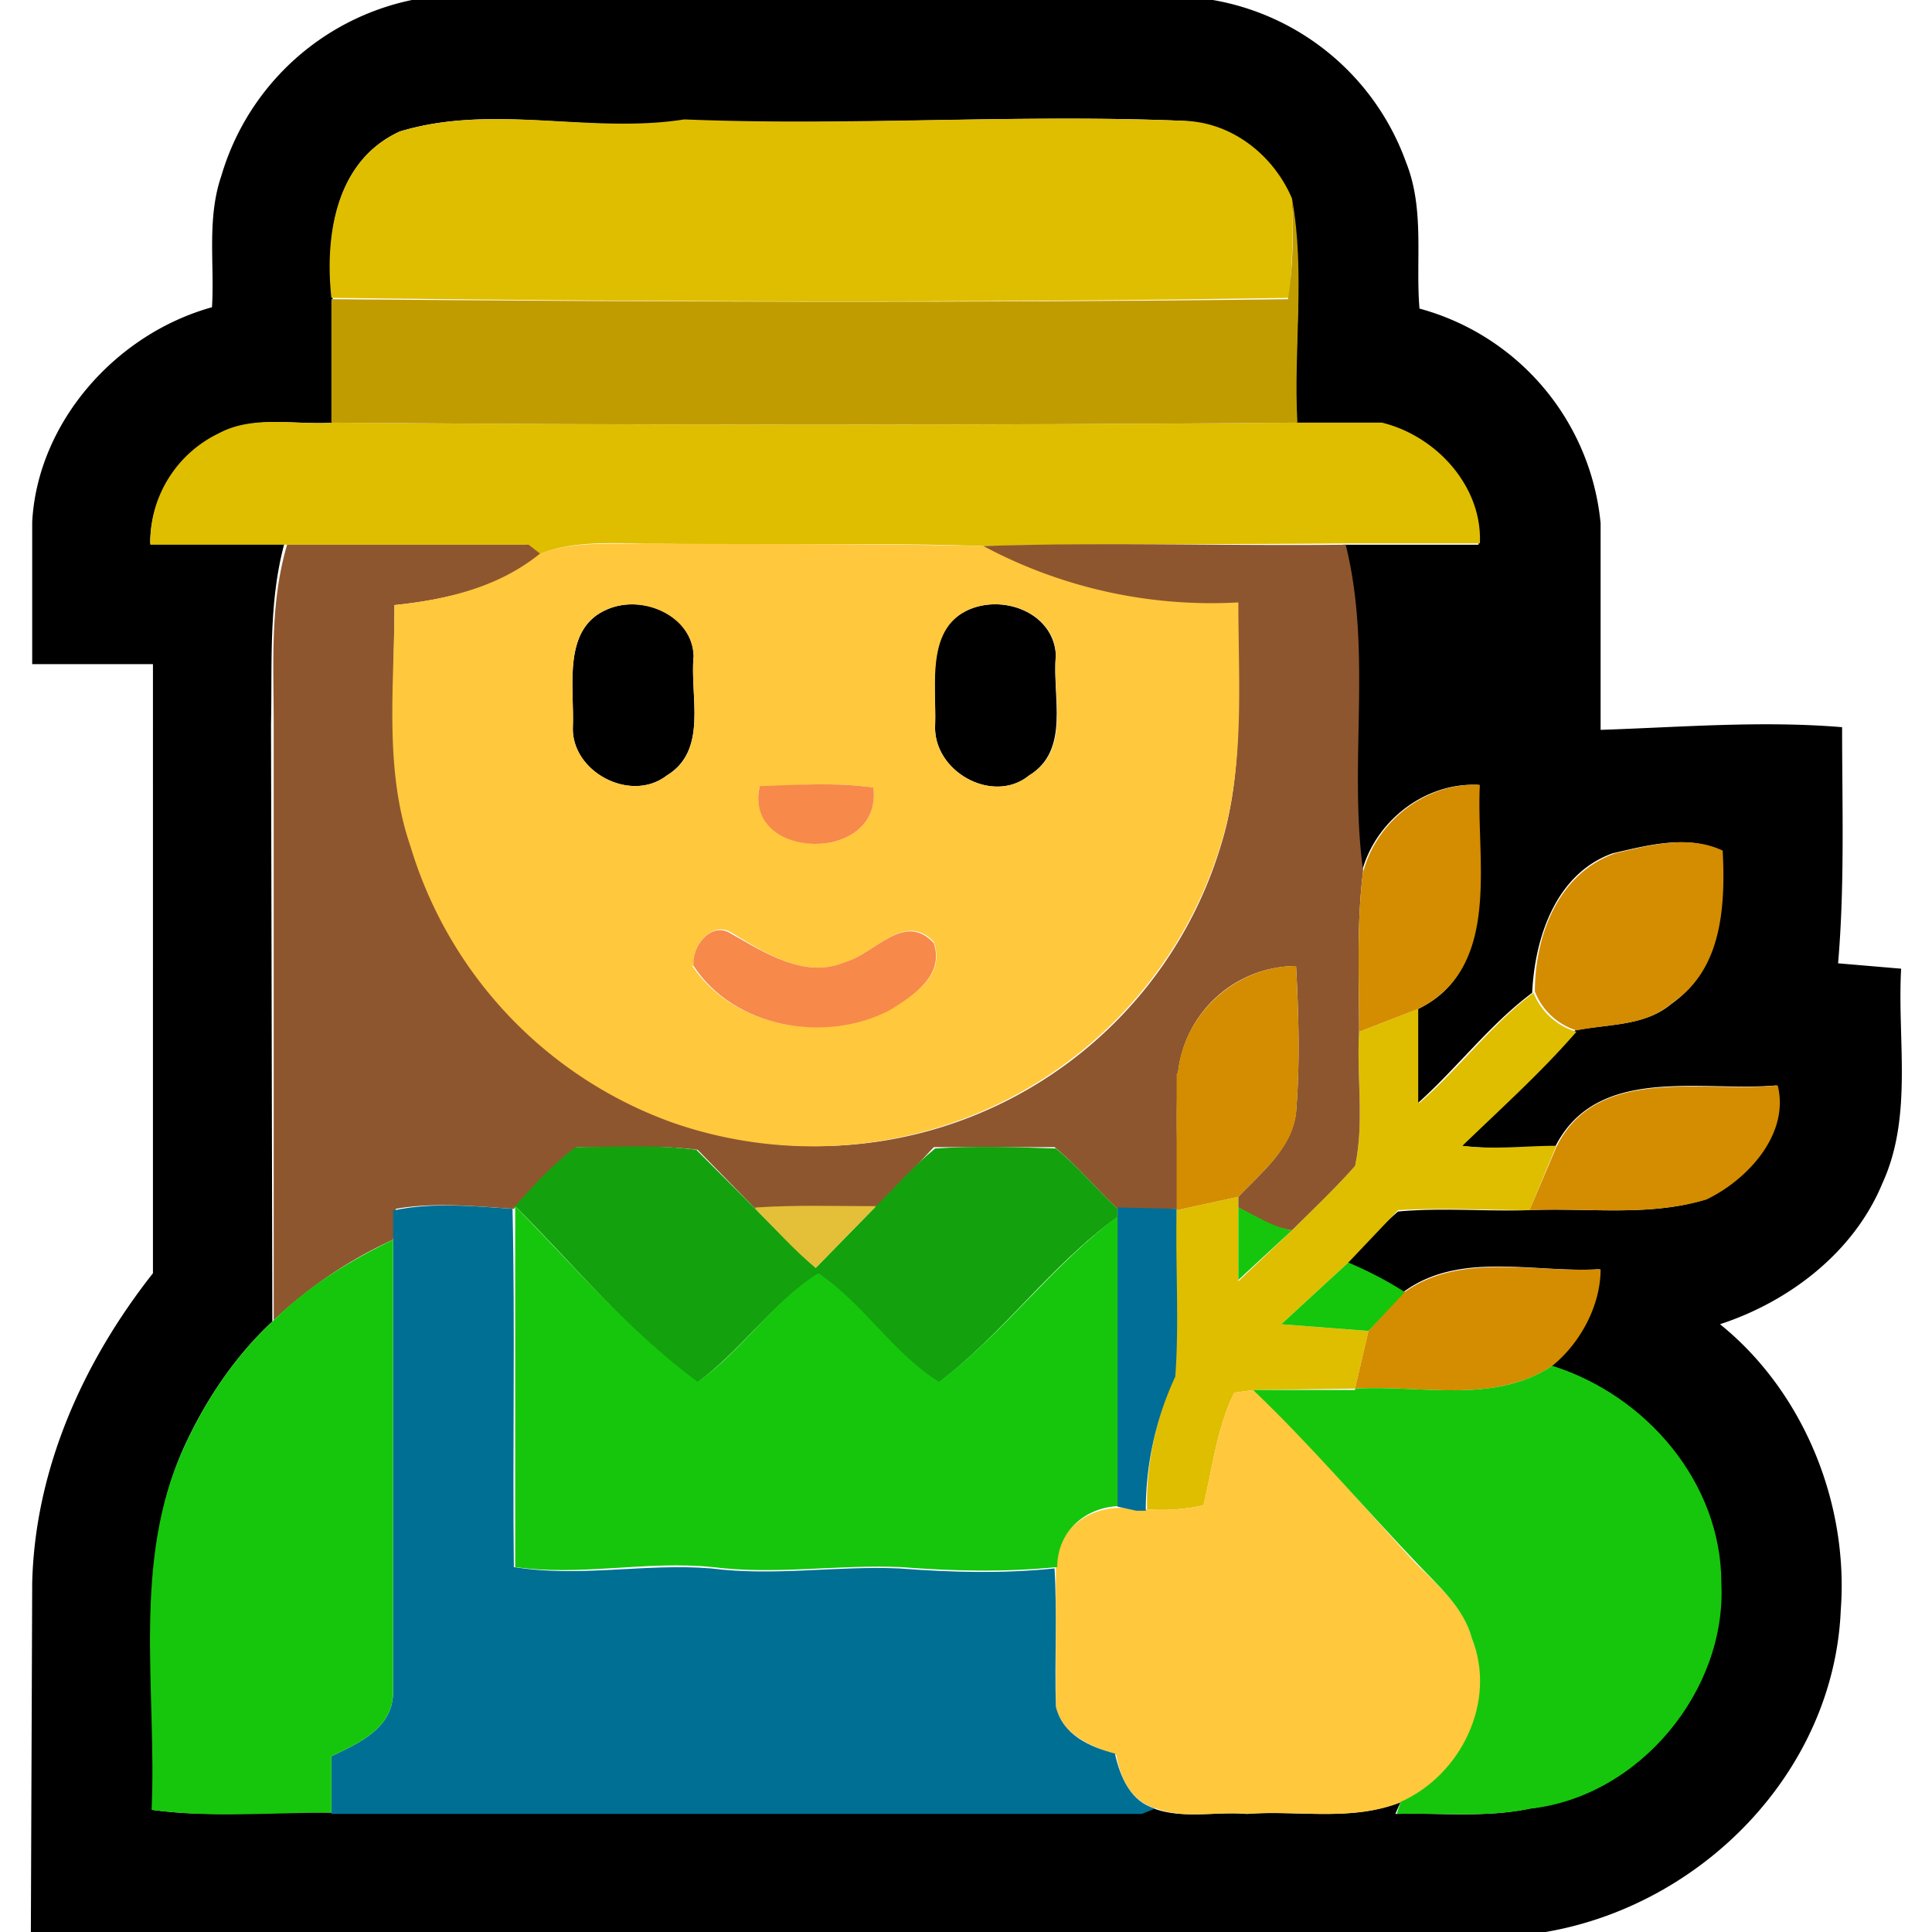
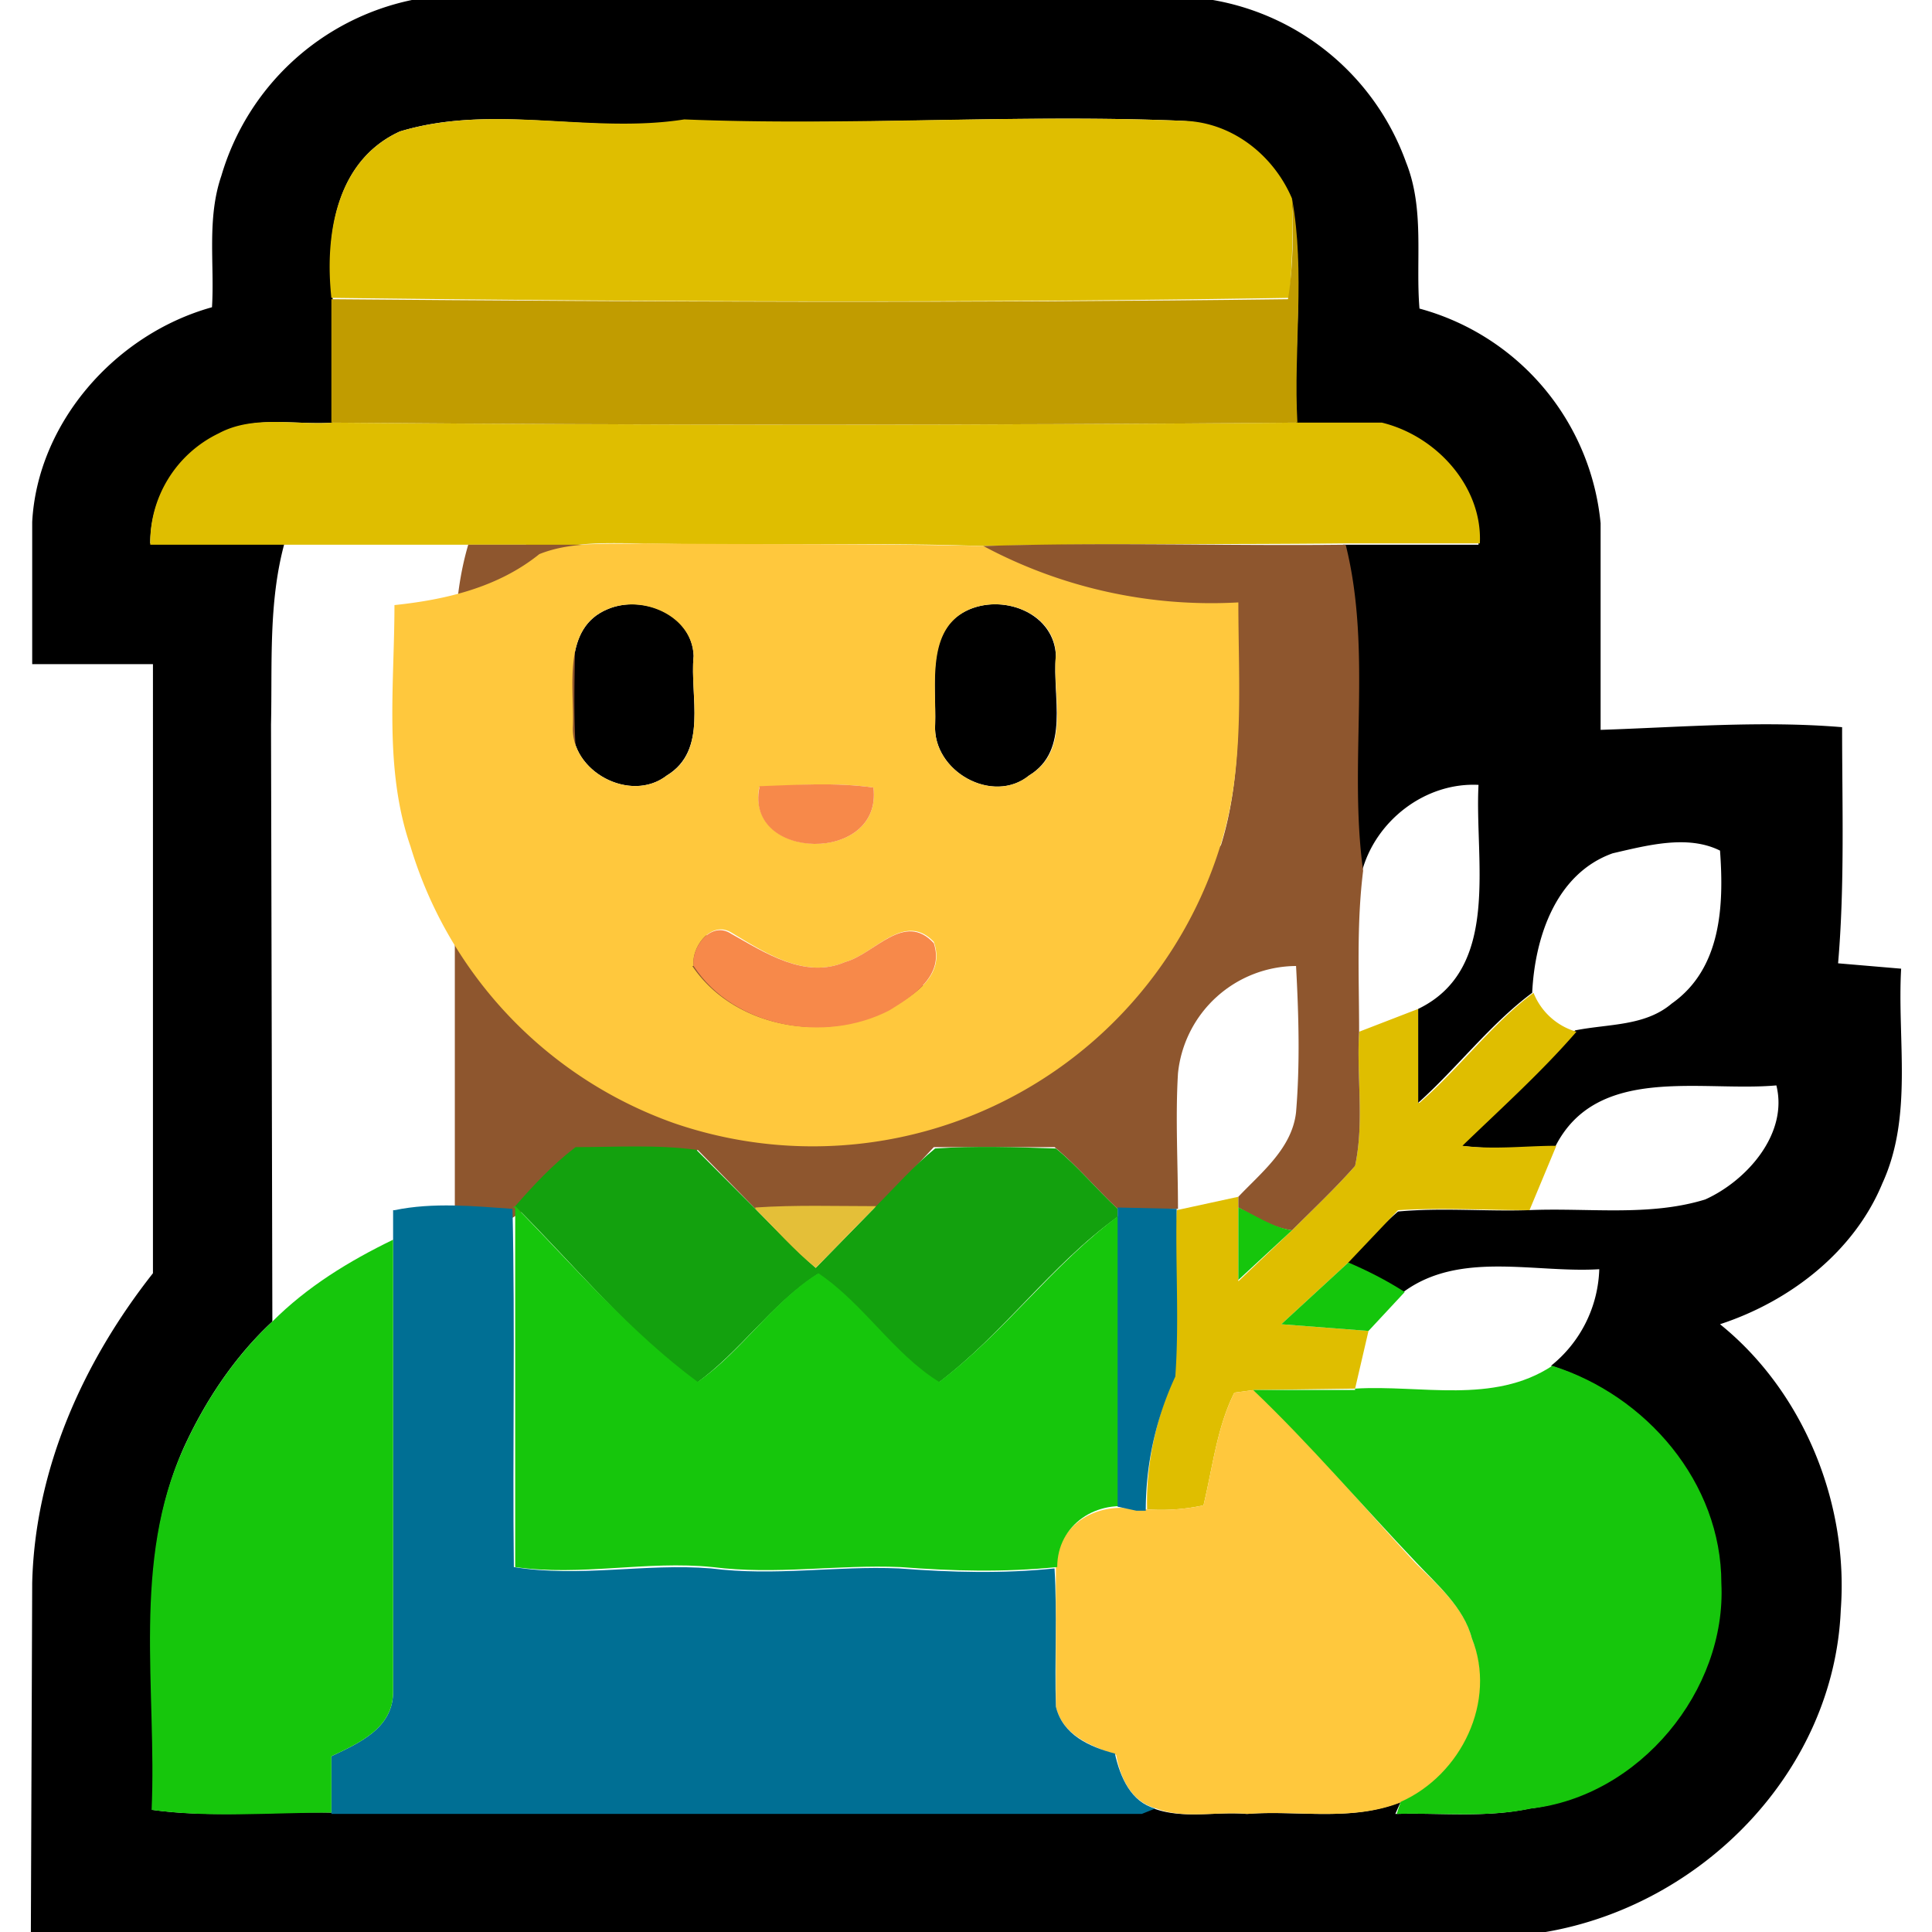
<svg xmlns="http://www.w3.org/2000/svg" fill="none" viewBox="0 0 144 144">
  <path fill="#000" d="M30.7 0h59.7a18.7 18.7 0 0 1 14.4 12.1c1.4 3.5.7 7.3 1 10.9a18.4 18.4 0 0 1 13.5 16v15.4c6-.2 12-.7 18-.2 0 5.9.2 11.8-.3 17.6l4.7.4c-.3 5.3.9 11-1.4 16-2.1 5.1-6.9 8.8-12.1 10.5 6.2 5 9.6 13.3 9 21.3-.5 12-10.3 22-22 24H2.3l.1-26c.2-8.5 3.8-16.5 9-23.1V49.5h-9V38.9c.4-7.4 6.2-14 13.4-16 .2-3.2-.4-6.6.7-9.8A18.8 18.8 0 0 1 30.7 0Zm-.9 9.8c-4.8 2.2-5.6 7.8-5 12.5v9.2c-2.8.2-5.9-.6-8.5.9a9 9 0 0 0-5.1 8.1h10c-1.2 4.4-.9 9-1 13.5l.1 44.5c-2.8 2.6-5 5.9-6.6 9.4-3.8 8.5-2 18-2.3 27 4.3.6 8.9.1 13.3.2H85l1-.3c2.2.8 4.6.2 6.9.4 3.8-.3 7.8.6 11.5-.9l-.4.9c3.3-.1 6.7.3 10-.4 8-1 14.6-8.7 14.2-16.8 0-7.5-5.6-14-12.6-16.2a9.6 9.6 0 0 0 3.6-7.2c-4.8.3-10.4-1.4-14.6 1.7l-4.2-2.2c1.3-1.3 2.4-2.6 3.8-3.8 3.2-.3 6.5 0 9.7-.1 4.4-.2 9 .5 13.2-.8 3.1-1.4 6.2-4.9 5.3-8.5-5.6.5-13.4-1.6-16.5 4.6-2.3 0-4.6.2-7-.1 3-2.8 5.9-5.6 8.5-8.6 2.5-.5 5.2-.3 7.2-2 3.7-2.6 3.9-7.3 3.6-11.4-2.4-1.2-5.4-.4-8 .2-4.2 1.5-5.8 6.2-6 10.4-3.1 2.3-5.6 5.6-8.5 8.2v-7c6.2-3 4.2-11 4.5-16.7-4-.2-7.7 2.7-8.7 6.5-1-8.1.7-16.5-1.4-24.4h10.1a9.2 9.2 0 0 0-7.3-9c-2-.2-4.2 0-6.3 0-.2-5.6.7-11.3-.4-16.8A9.4 9.4 0 0 0 88 9c-12.3-.5-24.7.4-37 0-7 1-14.3-1.3-21.2.8Z" />
  <path fill="#000" d="M45.3 45.4c2.6-1.1 6.3.4 6.4 3.5-.3 3 1.1 7-2 8.9-2.7 2.1-7.2-.3-7-3.7.1-3-.8-7.3 2.6-8.7ZM72.3 45.4c2.7-1.1 6.3.4 6.4 3.5-.3 3 1.1 7-2 8.9-2.7 2.2-7.2-.3-7-3.8.1-3-.8-7.2 2.6-8.6Z" />
  <path fill="#DFBE00" d="M29.8 9.8c7-2.1 14.2.2 21.2-.9 12.3.5 24.7-.4 37 .1 3.7 0 6.9 2.5 8.3 5.8.1 2.5 0 5-.2 7.4-23.8.4-47.6.3-71.4 0-.5-4.6.3-10.2 5.1-12.4ZM16.3 32.3c2.6-1.4 5.7-.6 8.5-.8 24 .2 48 .2 71.9 0h6.3c4.1 1 7.5 4.8 7.3 9h-10c-9 .1-18 0-27 .2-8.4-.3-16.9 0-25.3-.2-2.6 0-5.3-.2-7.8.8l-1-.7h-28a9 9 0 0 1 5.1-8.3ZM105.8 82.2c3-2.6 5.4-5.9 8.5-8.2a4.9 4.9 0 0 0 3.2 2.9c-2.6 3-5.6 5.7-8.5 8.5 2.4.3 4.7 0 7 0l-2 4.8c-3.2 0-6.5-.2-9.8 0l-3.7 3.9-5 4.6 6.5.5-1 4.3-7.5.1-1.5.2c-1.3 2.6-1.6 5.5-2.3 8.4-1.4.3-2.8.4-4.2.3-.1-3.4.7-6.8 2-9.9.4-4.1 0-8.3.2-12.4l4.6-1v6.3l4-3.8c1.6-1.6 3.2-3.1 4.7-4.8.7-3.3.1-6.7.3-10l4.4-1.7v7Z" />
  <path fill="#C19C00" d="M96.3 14.8c1 5.5.1 11.2.4 16.7-24 .2-48 .2-72 0v-9.2c23.8.2 47.6.3 71.3 0 .4-2.5.4-5 .3-7.5Z" />
-   <path fill="#8E562E" d="M73.3 40.7c9-.3 18 0 27-.1 2 8 .2 16.3 1.3 24.3-.5 4-.3 8-.3 12-.2 3.3.4 6.7-.3 10-1.5 1.7-3.1 3.2-4.7 4.8-1.5-.2-2.7-1-4-1.7v-.8c1.7-1.8 4-3.6 4.3-6.3.3-3.6.2-7.2 0-10.9a8.9 8.9 0 0 0-8.8 8c-.2 3.3 0 6.7 0 10.1h-4.5c-1.6-1.5-3-3.2-4.7-4.6h-9L65.4 90c-3 0-6-.1-9 .2L52 85.7c-3-.4-6-.1-9-.2-1.7 1.3-3.1 2.8-4.5 4.4l-.2.2c-3-.2-6-.5-8.8 0l-.2 2.3a32.8 32.8 0 0 0-8.9 6V54c0-4.5-.3-9 1-13.4h18l.9.7c-3.1 2.5-7 3.4-10.9 3.8 0 6-.6 12.2 1.3 18A31.5 31.5 0 0 0 91 63c1.8-5.8 1.2-12 1.2-18a36 36 0 0 1-18.9-4.2Z" />
+   <path fill="#8E562E" d="M73.3 40.7c9-.3 18 0 27-.1 2 8 .2 16.3 1.3 24.3-.5 4-.3 8-.3 12-.2 3.3.4 6.7-.3 10-1.5 1.7-3.1 3.2-4.7 4.8-1.5-.2-2.7-1-4-1.7v-.8c1.7-1.8 4-3.6 4.3-6.3.3-3.6.2-7.2 0-10.9a8.9 8.9 0 0 0-8.8 8c-.2 3.3 0 6.7 0 10.1h-4.5c-1.6-1.5-3-3.2-4.7-4.6h-9L65.4 90c-3 0-6-.1-9 .2L52 85.7l-.2.2c-3-.2-6-.5-8.8 0l-.2 2.3a32.8 32.8 0 0 0-8.9 6V54c0-4.5-.3-9 1-13.4h18l.9.7c-3.1 2.5-7 3.4-10.9 3.8 0 6-.6 12.2 1.3 18A31.5 31.5 0 0 0 91 63c1.8-5.8 1.2-12 1.2-18a36 36 0 0 1-18.9-4.2Z" />
  <path fill="#FFC83D" d="M40.2 41.3c2.5-1 5.2-.7 7.8-.8 8.4.1 16.9 0 25.3.2a36 36 0 0 0 19 4.2c0 6 .5 12.2-1.3 18a31.8 31.8 0 0 1-40.8 20.8 31.5 31.5 0 0 1-19.6-20.6c-2-5.8-1.2-12-1.2-18 3.8-.4 7.7-1.3 10.8-3.8Zm5.1 4.1c-3.4 1.4-2.5 5.7-2.6 8.7-.2 3.4 4.3 5.8 7 3.7 3.1-1.8 1.7-6 2-8.9-.1-3-3.8-4.6-6.4-3.5Zm27 0C69 46.8 69.8 51 69.7 54c-.2 3.5 4.3 6 7 3.8 3.2-1.9 1.7-6 2-9-.1-3-3.7-4.5-6.4-3.4ZM56.6 58.6c-1.1 5.6 9.2 5.8 8.5.1-2.8-.4-5.7-.2-8.5 0Zm-5 13.4c3.1 4.6 9.9 5.8 14.7 3.2 1.8-1 4.2-2.5 3.3-5-2.2-2.3-4.4.9-6.6 1.5-3 1.3-6-.7-8.5-2.2-1.5-.9-3 1.1-2.8 2.5ZM92 103.8l1.5-.2c4.2 4 8 8.6 12 12.9 1.7 1.7 3.6 3.3 4.2 5.6 2 4.7-.8 10.2-5.2 12.2-3.7 1.5-7.7.6-11.5.9-2.3-.2-4.7.4-6.8-.4-1.9-.5-2.7-2.3-3-4-2-.7-4-1.5-4.5-3.6v-10.3c0-3.2 3-5 6-4.4h.8c1.4.1 2.8 0 4.2-.3.7-2.9 1-5.8 2.3-8.4Z" />
  <path fill="#F7894A" d="M56.6 58.6c2.8-.1 5.7-.3 8.5.1.7 5.7-9.6 5.5-8.5 0ZM51.7 72c-.2-1.4 1.3-3.4 2.8-2.4C57 71 60 73 63 71.7c2.2-.6 4.4-3.8 6.6-1.4.8 2.4-1.5 3.9-3.3 5-4.8 2.5-11.6 1.3-14.6-3.3Z" />
-   <path fill="#D48C00" d="M101.6 65c1-3.8 4.7-6.7 8.7-6.5-.3 5.6 1.7 13.6-4.6 16.7l-4.4 1.7c0-4-.2-8 .3-12ZM120.4 63.6c2.5-.6 5.5-1.4 8-.2.2 4 0 8.8-3.7 11.3-2 1.8-4.7 1.6-7.2 2.1a4.9 4.9 0 0 1-3.1-2.9c0-4.1 1.7-8.8 6-10.3ZM87.8 80c.4-4.5 4.4-8 8.8-8 .2 3.7.3 7.3 0 11-.3 2.6-2.6 4.4-4.3 6.2l-4.6 1V80ZM116 85.5c3-6.2 11-4 16.5-4.6.9 3.6-2.2 7-5.3 8.5-4.3 1.3-8.8.6-13.2.8l2-4.7ZM104.7 96.3c4.2-3 9.8-1.4 14.6-1.7 0 2.7-1.5 5.5-3.6 7.2-4.4 2.9-9.8 1.4-14.7 1.7l1-4.3 2.7-3Z" />
  <path fill="#13A10E" d="M69.7 85.6c3-.2 6-.1 9 0 1.6 1.3 3 3 4.6 4.5v.6c-5 3.6-8.5 8.7-13.4 12.4-3.4-2.2-5.6-5.8-9-8.1-3.4 2.2-5.7 5.7-9 8.1-5-3.8-9-8.7-13.5-13.2 1.4-1.6 2.8-3.1 4.5-4.4 3 0 6-.2 9 .2l4.4 4.4c1.5 1.5 2.9 3 4.5 4.4l4.5-4.6c1.4-1.4 2.8-3 4.4-4.3Z" />
  <path fill="#006F94" d="M29.4 90.2c2.9-.6 5.9-.3 8.8-.1.2 8.9 0 17.8.1 26.7 4.9.8 9.8-.3 14.7.1 4.7.6 9.3-.2 14 0 3.9.3 7.8.4 11.6 0 .2 3.4 0 6.8.1 10.3.5 2.1 2.5 3 4.4 3.5.4 1.8 1.2 3.6 3 4.1l-1 .4H24.7v-4.3c2.1-1 4.6-2.1 4.6-4.8V90.2Z" />
  <path fill="#16C60C" d="m38.2 90 .2-.1C42.8 94.4 47 99.3 52 103c3.3-2.3 5.6-6 9-8.1 3.4 2.3 5.6 6 9 8.1 4.9-3.7 8.5-8.8 13.4-12.4v21.6l1.4.2c-3-.7-6 1.2-6 4.4-4 .4-7.8.3-11.7 0-4.7-.2-9.3.6-14 0-4.9-.5-9.8.7-14.7 0V90ZM92.3 90c1.3.6 2.6 1.5 4 1.7l-4 3.7V90ZM20.3 98.5c2.6-2.6 5.7-4.5 9-6.1v33.7c0 2.7-2.5 3.8-4.6 4.8v4.2c-4.4 0-9 .4-13.4-.2.4-9-1.5-18.5 2.4-27 1.6-3.5 3.8-6.8 6.6-9.4ZM101 103.5c4.9-.3 10.3 1.2 14.7-1.7 7 2.2 12.6 8.7 12.6 16.2.4 8-6.1 15.9-14.2 16.8-3.3.7-6.7.3-10 .4l.3-.9c4.5-2 7.2-7.5 5.3-12.2-.6-2.3-2.6-4-4.1-5.6-4.1-4.3-7.9-8.8-12.2-12.9h7.6Z" />
  <path fill="#E4BF38" d="M56.3 90c3-.2 6-.1 9-.1l-4.5 4.6c-1.6-1.3-3-2.9-4.5-4.4Z" />
  <path fill="#006E96" d="m83.3 90 4.4.1c-.1 4.2.2 8.4-.1 12.5a23.7 23.7 0 0 0-2.2 10h-.7l-1.4-.3V90.1Z" />
  <path fill="#14C60C" d="m95.5 98.7 5-4.6c1.4.6 2.8 1.3 4.2 2.2l-2.7 2.9-6.5-.5Z" />
</svg>